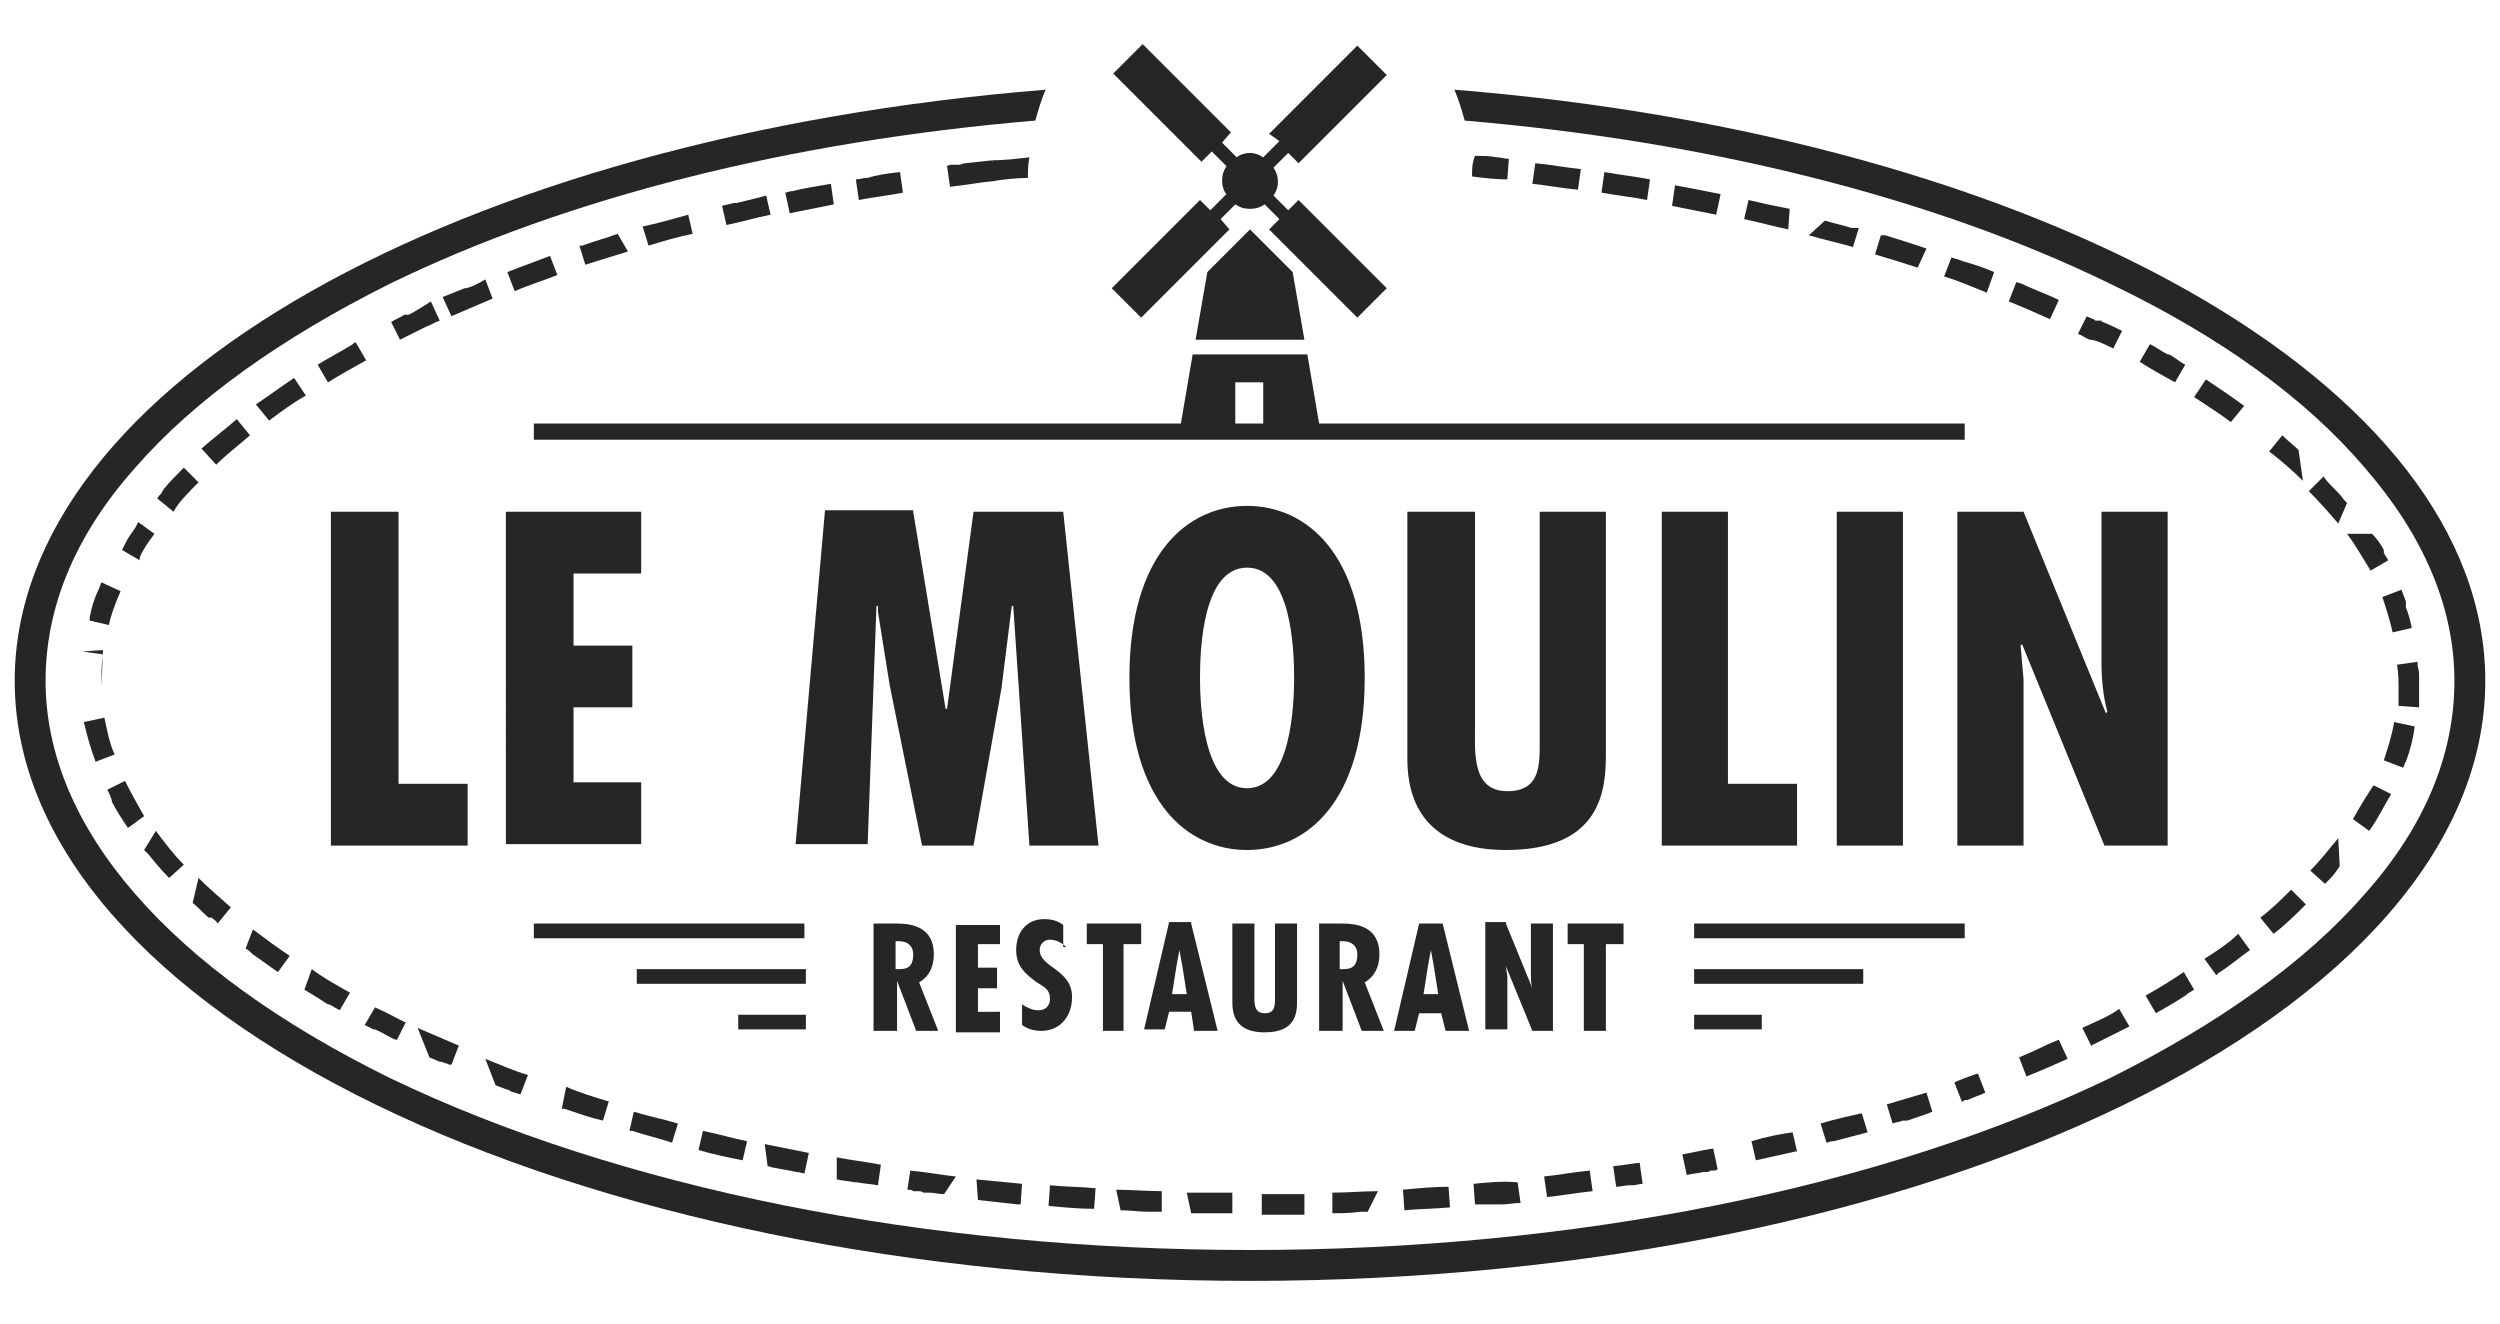
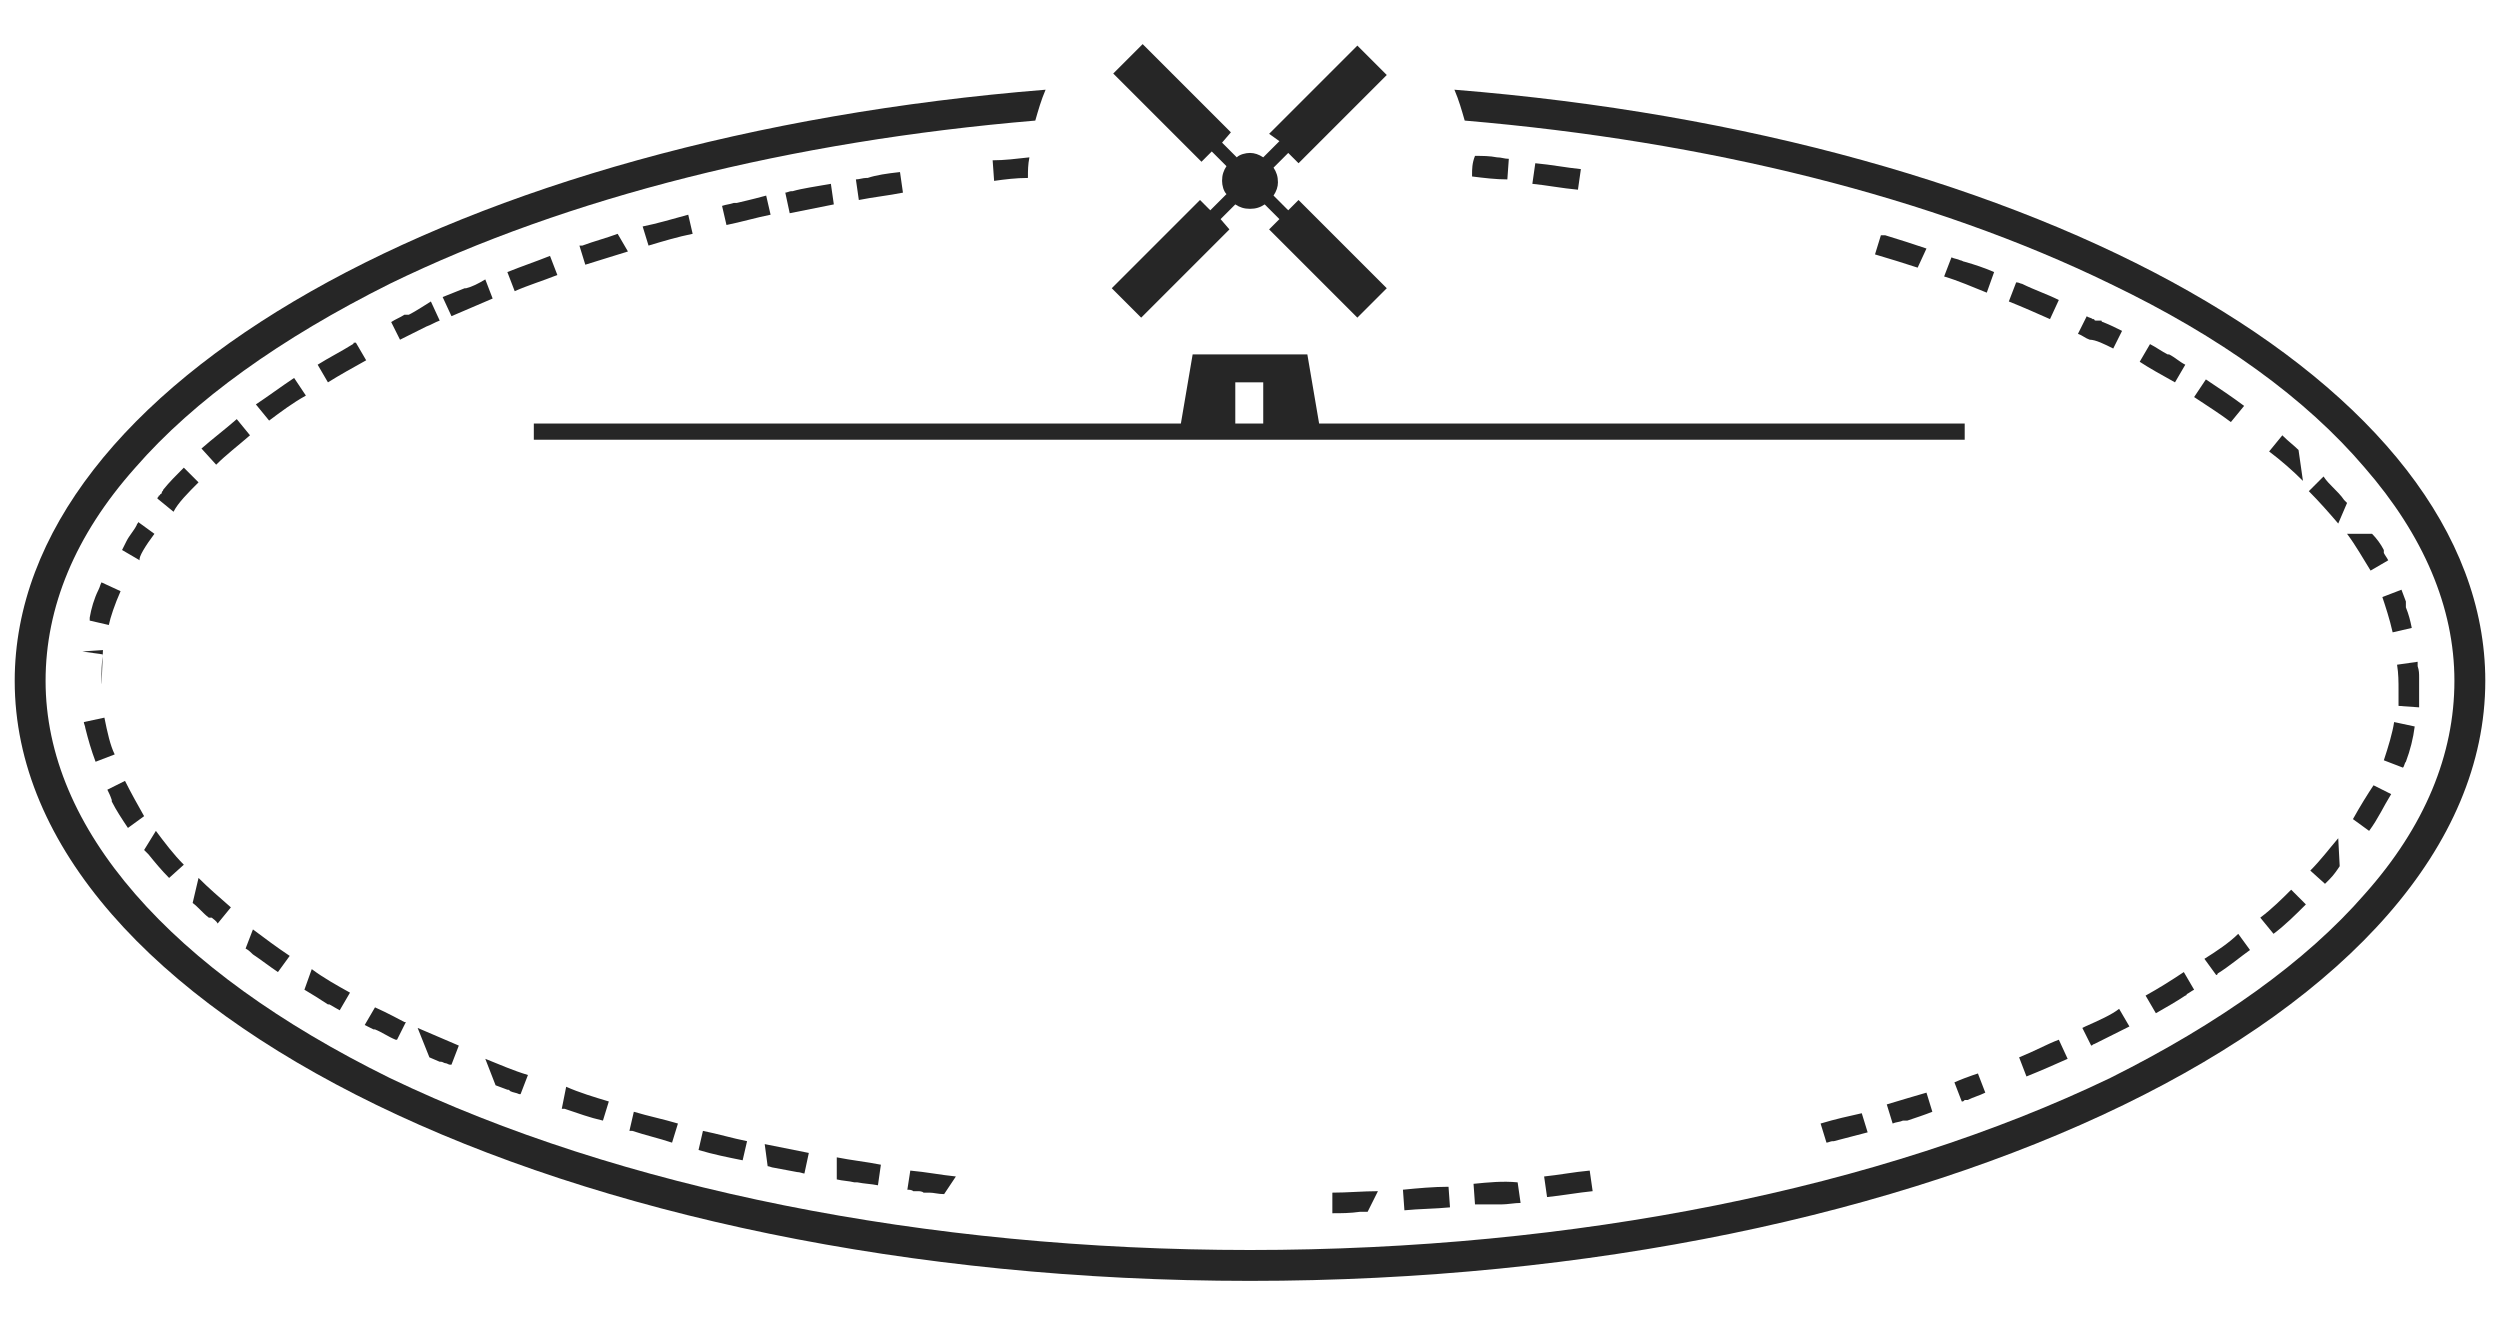
<svg xmlns="http://www.w3.org/2000/svg" version="1.1" fill="#262626" x="0px" y="0px" width="170" height="90" viewBox="0 0 170 90" style="enable-background:new 0 0 170 90;" xml:space="preserve">
  <g id="contour">
    <path d="M29.2 71.9c.2.1.5.2.7.3h.1c.1 0 .2.1.3.1.1 0 .2.1.3.1h.1l.5-1.3c-.9-.4-1.9-.8-2.8-1.2l.8 2zM31.7 19.6c-.1.1-.1.1 0 0-.1.1-.1.1 0 0-.1.1-.1.1 0 0-.1.1-.1.1 0 0-.1.1-.1.1 0 0-.1.1-.1.1 0 0-.1.1-.1.1 0 0h-.1l-1.5.6.6 1.3c.9-.4 1.9-.8 2.8-1.2L33 19c-.5.3-.9.5-1.3.6zM34.5 18.5l.5 1.3c.9-.4 1.9-.7 2.9-1.1l-.5-1.3c-1 .4-1.9.7-2.9 1.1zM33.7 73.8c.3.1.5.2.8.3.1 0 .1 0 .2.1.2.1.4.1.6.2h.1l.5-1.3c-1-.3-1.9-.7-2.9-1.1l.7 1.8zM25.5 68.5l-.7 1.2.6.3h.1c.5.2.9.5 1.4.7h.1l.6-1.2h-.1c-.2-.1-1.1-.6-2-1zM38.2 75.4c.1 0 .1 0 0 0 .1 0 .1 0 0 0 .1.1.1.1 0 0h.2c.9.3 1.7.6 2.6.8l.4-1.3c-1-.3-2-.6-2.9-1l-.3 1.5zM28.5 21.1zM24.1 23.3c-.1 0-.1 0 0 0-.1 0-.1 0 0 0-.1 0-.1 0 0 0-.1 0-.1 0 0 0-.1 0-.1.1 0 0-.1.1-.1.1 0 0-.1.1-.1.1 0 0-.1.1-.1.1 0 0-.1.1-.1.1 0 0l-.1.1c-.8.5-1.6.9-2.4 1.4l.7 1.2c.8-.5 1.7-1 2.6-1.5l-.7-1.2h-.1zM27.8 21.4c-.1 0-.1 0 0 0-.1 0-.1 0 0 0-.1 0-.1 0 0 0-.1 0-.1 0 0 0-.1 0-.1 0 0 0-.1 0-.1 0 0 0h-.1-.1-.1c-.3.2-.6.3-.9.5l.6 1.2 1.8-.9c.3-.1.6-.3.9-.4l-.6-1.3c-1.1.7-1.3.8-1.5.9zM52.2 79.3c.1 0 .3.1.4.1.5.1 1.1.2 1.6.3.2 0 .4.1.5.1l.3-1.4-3-.6.2 1.5zM20.7 67.3c.5.3 1 .6 1.6 1h.1c.2.1.5.3.7.4l.7-1.2c-.9-.5-1.8-1-2.6-1.6l-.5 1.4zM56.9 80.2c.4.1.8.1 1.2.2h.2c.5.1.9.1 1.4.2l.2-1.4c-1-.2-2-.3-3-.5v1.5zM39.6 16.7s-.1 0 0 0c-.1 0-.1 0 0 0-.1 0-.1 0 0 0-.1 0-.1 0 0 0h-.1-.1l.4 1.3c1-.3 1.9-.6 2.9-.9l-.7-1.2c-.8.3-1.6.5-2.4.8zM59 12.1c-.1 0-.1 0 0 0-.1 0-.1 0 0 0h-.1c-.2 0-.5.1-.7.1l.2 1.4c1-.2 2-.3 3-.5l-.2-1.4c-.9.1-1.6.2-2.2.4zM53.9 13c-.1 0-.1 0 0 0h-.1c-.1 0-.3.1-.4.1l.3 1.4 3-.6-.2-1.4c-1.1.2-1.9.3-2.6.5zM43.7 15.4l.4 1.3c1-.3 2-.6 3-.8l-.3-1.3c-1.1.3-2.1.6-3.1.8zM42.8 76.9c.1 0 .1 0 0 0 .1 0 .1 0 0 0 .1 0 .1 0 0 0h.2c.9.3 1.8.5 2.7.8l.4-1.3c-1-.3-2-.5-3-.8l-.3 1.3zM50.1 13.8H50h-.1c-.3.1-.5.1-.8.2l.3 1.3c1-.2 2-.5 3-.7l-.3-1.3c-1.1.3-1.6.4-2 .5zM47.5 78.2c1 .3 2 .5 3 .7l.3-1.3c-1-.2-2-.5-3-.7l-.3 1.3zM16.7 64.5c.2.1.4.3.5.4.6.4 1.1.8 1.7 1.2l.8-1.1c-.9-.6-1.7-1.2-2.5-1.8l-.5 1.3zM69.9 12.1V12c0-.4 0-.8.1-1.3-.9.1-1.7.2-2.5.2l.1 1.4c.7-.1 1.5-.2 2.3-.2zM100.1 11.9v.1c.8.1 1.6.2 2.4.2l.1-1.4c-.3 0-.5-.1-.8-.1-.5-.1-1-.1-1.5-.1-.2.5-.2.9-.2 1.3zM20 25.7zM16.1 28.6zM18.3 28.6c.8-.6 1.6-1.2 2.5-1.7l-.8-1.2c-.9.6-1.7 1.2-2.6 1.8l.9 1.1zM159.6 36.3c.6.8 1.1 1.7 1.6 2.5l1.2-.7c-.1-.2-.2-.3-.3-.5v-.1-.1c-.2-.4-.5-.8-.8-1.1h-1.7zM162.7 43l1.3-.3c-.1-.5-.2-.9-.4-1.4v-.1-.1-.1-.1c-.1-.3-.2-.5-.3-.8l-1.3.5c.2.6.5 1.5.7 2.4zM156.3 30.6c-.3-.3-.7-.6-1-.9l-.1-.1-.9 1.1c.8.6 1.6 1.3 2.3 2l-.3-2.1zM159.6 34.2c0-.1 0-.1 0 0 0-.1 0-.1 0 0 0-.1 0-.1 0 0 0-.1 0-.1 0 0 0-.1 0-.1 0 0 0-.1 0-.1 0 0 0-.1 0-.1 0 0 0-.1 0-.1 0 0 0-.1 0-.1 0 0l-.1-.1-.1-.1c-.2-.3-.5-.6-.8-.9-.2-.2-.4-.4-.6-.7l-1 1c.7.7 1.4 1.5 2 2.2l.6-1.4zM14.7 31.6c.7-.7 1.5-1.3 2.3-2l-.9-1.1c-.8.7-1.6 1.3-2.4 2l1 1.1zM9.8 57.8l.3.3c.4.5.9 1.1 1.4 1.6l1-.9c-.7-.7-1.3-1.5-1.9-2.3l-.8 1.3zM61.7 80.9c.1 0 .3 0 .4.1H62.4c.1 0 .3 0 .4.1h.4c.3 0 .6.1 1 .1L65 80c-1-.1-2-.3-3.1-.4l-.2 1.3zM8.5 53.1l-1.2.6c.1.2.2.4.3.7v.1c.3.6.7 1.2 1.1 1.8l1.1-.8c-.4-.7-.9-1.6-1.3-2.4zM13.1 61.4c.4.3.7.7 1.1 1h.2c.1.1.3.2.4.4l.9-1.1c-.8-.7-1.5-1.3-2.2-2l-.4 1.7zM7.1 48.8l-1.4.3c0 .1.1.3.1.4.2.8.4 1.5.7 2.3l1.3-.5c-.3-.6-.5-1.5-.7-2.5zM6.9 46.3c0-.6 0-1.2.1-1.8l-1.4-.2 1.4-.1c-.1 2.8-.1 2.4-.1 2.1zM10.5 36.3l-1.1-.8c0 .1-.1.1-.1.2-.2.4-.5.7-.7 1.1l-.3.6 1.2.7c-.1-.2.4-1 1-1.8zM13.5 32.8l-1-1c-.5.5-1 1-1.4 1.5 0 .1-.1.1-.1.2 0 0 0 .1-.1.1 0 0 0 .1-.1.1 0 .1-.1.1-.1.2l1.1.9c.3-.6 1-1.3 1.7-2zM8.2 40.2l-1.3-.6c-.1.2-.1.3-.2.5-.3.6-.5 1.3-.6 1.9v.2l1.3.3c.1-.5.4-1.4.8-2.3zM90.6 81.1v1.4c.6 0 1.2 0 1.9-.1h.5l.7-1.4c-1 0-2.1.1-3.1.1zM141.8 69.8l-.2.1.6 1.2c.1 0 .1-.1.2-.1l2.4-1.2-.7-1.2c-.5.4-1.4.8-2.3 1.2zM143.7 23.7l.6-1.2c-.4-.2-.8-.4-1.3-.6 0 0-.1 0-.1-.1h-.1-.1-.1-.1s-.1 0-.1-.1h-.1c-.1-.1-.3-.1-.4-.2l-.6 1.2c.3.1.5.3.8.4.4 0 1 .3 1.6.6zM145.9 23.3zM137.3 71.9l.5 1.3c1-.4 1.9-.8 2.8-1.2l-.6-1.3c-.8.3-1.7.8-2.7 1.2zM147.9 26l.7-1.2c-.4-.2-.7-.5-1.1-.7h-.1c-.4-.2-.8-.5-1.2-.7l-.7 1.2c.6.4 1.5.9 2.4 1.4zM140 20.4c-.8-.4-1.7-.7-2.5-1.1-.1 0-.2-.1-.4-.1l-.5 1.3c1 .4 1.9.8 2.8 1.2l.6-1.3zM135.6 18.5c-.7-.3-1.3-.5-2-.7-.1 0-.2-.1-.3-.1-.2-.1-.4-.1-.6-.2l-.5 1.3c1 .3 1.9.7 2.9 1.1l.5-1.4zM128.3 75.1l.4 1.3c.2-.1.5-.1.7-.2H129.7c.6-.2 1.2-.4 1.7-.6l-.4-1.3c-.7.2-1.7.5-2.7.8zM132.9 73.6l.5 1.3c.1 0 .1 0 .2-.1h.2c.4-.2.8-.3 1.2-.5l-.5-1.3c.3-.1-.7.2-1.6.6zM149.9 65.2l.8 1.1s.1 0 .1-.1c.8-.5 1.5-1.1 2.2-1.6l-.8-1.1c-.6.6-1.5 1.2-2.3 1.7zM164.4 44.4zM160 55.7l1.1.8c.6-.8 1-1.7 1.5-2.5l-1.2-.6c-.4.6-.9 1.4-1.4 2.3zM162.1 51.7l1.3.5c.1-.1.1-.3.2-.4.3-.8.5-1.6.6-2.4l-1.4-.3c-.1.7-.4 1.7-.7 2.6zM164.5 46.3s0-.1 0 0c0-.1 0-.1 0 0 0-.1 0-.1 0 0 0-.1 0-.1 0 0 0-.1 0-.1 0 0 0-.1 0-.1 0 0 0-.1 0-.1 0 0 0-.1 0-.1 0 0 0-.1 0-.1 0 0 0-.1 0-.1 0 0v-.1-.1c0-.3 0-.5-.1-.8V45l-1.4.2c.1.6.1 1.2.1 1.7V48l1.4.1v-1.8c0 .1 0 .1 0 0zM131 16.9c-.9-.3-1.8-.6-2.8-.9H127.9l-.4 1.3c1 .3 2 .6 2.9.9l.6-1.3zM152.6 27.6c-.8-.6-1.7-1.2-2.6-1.8l-.8 1.2c.9.6 1.7 1.1 2.5 1.7l.9-1.1zM145.9 67.7l.7 1.2c.7-.4 1.4-.8 2-1.2 0 0 .1 0 .1-.1.2-.1.3-.2.5-.3l-.7-1.2c-.9.6-1.7 1.1-2.6 1.6zM153.7 62.4l.9 1.1c.8-.6 1.5-1.3 2.2-2l-1-1c-.6.6-1.3 1.3-2.1 1.9zM157.1 59.2l1 .9.1-.1.1-.1.1-.1c.3-.3.5-.6.7-.9L159 57c-.6.7-1.2 1.5-1.9 2.2zM107.5 11.5c-1-.1-2-.3-3.1-.4l-.2 1.4c1 .1 2 .3 3.1.4l.2-1.4zM100.2 80.5l.1 1.4H102.1c.4 0 .9-.1 1.3-.1l-.2-1.4c-1-.1-2 0-3 .1zM95.4 80.9l.1 1.4c1-.1 2.1-.1 3.1-.2l-.1-1.4c-1 0-2.1.1-3.1.2zM123.8 76.4l.4 1.3c.1 0 .3-.1.4-.1h.1c.8-.2 1.5-.4 2.3-.6l-.4-1.3c-.9.2-1.8.4-2.8.7zM105 80l.2 1.4c1-.1 2.1-.3 3.1-.4l-.2-1.4c-1.1.1-2.1.3-3.1.4z" />
-     <path d="M65.3 11.2s-.1 0 0 0c-.1 0-.1 0 0 0h-.2-.1-.1c-.2 0-.4 0-.5.1l.2 1.4c1-.1 2-.3 3.1-.4l-.2-1.4c-1.9.2-2.1.2-2.2.3zM66.5 81.6l2.7.3h.2l.1-1.4c-1-.1-2.1-.2-3.1-.3l.1 1.4zM81 82.5H83.8v-1.4h-3.1l.3 1.4zM71.3 82c1 .1 2.1.2 3.1.2l.1-1.4c-1-.1-2.1-.1-3.1-.2l-.1 1.4zM76.2 82.3c.6 0 1.3.1 1.9.1h.9V81c-1 0-2.1-.1-3.1-.1l.3 1.4zM85.8 81.2v1.4h2.9v-1.4h-2.9zM121.7 14.2l-1.5-.3c-.4-.1-.9-.2-1.3-.3l-.3 1.3c1 .2 2 .5 3 .7l.1-1.4zM119.1 77.6l.3 1.3 2.7-.6h.1l-.3-1.3c-.8.1-1.8.3-2.8.6zM114.4 78.5l.3 1.4c.4-.1.7-.1 1.1-.2h.2c.1 0 .2 0 .3-.1h.2c.1 0 .2 0 .3-.1l-.3-1.4c-.1 0-1.1.2-2.1.4zM126.4 15.5h-.1-.1-.1-.1-.1c-.6-.2-1.2-.3-1.8-.5l-1.1 1c1 .3 2 .5 3 .8l.4-1.3zM109.2 11.8zM117 13.2c-1-.2-2-.4-3.1-.6l-.2 1.4 3 .6.3-1.4zM112 13.6l.2-1.4c-1-.2-2-.3-3.1-.5l-.2 1.4c1.1.2 2.1.3 3.1.5zM109.7 79.3l.2 1.4c.3 0 .6-.1.9-.1h.2c.2 0 .5-.1.7-.1l-.2-1.4c.2-.1-.8.1-1.8.2z" />
    <path d="M98.9 6.1c.3.7.5 1.4.7 2.1 16.5 1.4 31.8 5.2 43.9 11.1 7.5 3.6 13.3 7.8 17.3 12.5 4 4.6 6.1 9.5 6.1 14.5s-2 9.9-6.1 14.5c-4 4.6-9.9 8.8-17.3 12.5C127.9 80.8 107.1 85 85 85s-42.9-4.2-58.5-11.7C19 69.6 13.2 65.4 9.2 60.8s-6.1-9.5-6.1-14.5 2-9.9 6.1-14.5c4-4.6 9.9-8.8 17.3-12.5 12.1-5.9 27.3-9.7 43.9-11.1.2-.7.4-1.4.7-2.1C31.3 9.3 1 26.1 1 46.3c0 22.5 37.6 40.8 84 40.8s84-18.3 84-40.8c0-20.2-30.3-37-70.1-40.2z" />
  </g>
  <g id="moulin">
-     <path d="M82.1 18.5l-.8 4.6h7.4l-.8-4.6-2.9-2.9z" />
-     <path d="M82.3 14.3l-.7-.7-6 6 2 2 4.7-4.7 1.3-1.3-.6-.7 1-1c.3.2.6.3 1 .3s.7-.1 1-.3l1 1-.7.7 1.3 1.3 4.7 4.7 2-2-6-6-.7.7-.6-.6-.4-.4c.2-.3.3-.6.3-.9 0-.4-.1-.7-.3-1l1-1 .7.7 6-6-2-2-6 6 .7.5-1.1 1.1c-.3-.2-.6-.3-.9-.3-.3 0-.7.1-.9.3l-1-1 .6-.7-6-6-2 2 6 6 .7-.7 1 1c-.2.3-.3.6-.3 1 0 .3.1.7.3.9l-.4.4-.7.7zM88.9 24.1h-7.8l-.8 4.7h-44v1.1h97.3v-1.1H89.7l-.8-4.7zm-3 4.7H84V26h1.9v2.8z" />
+     <path d="M82.3 14.3l-.7-.7-6 6 2 2 4.7-4.7 1.3-1.3-.6-.7 1-1c.3.2.6.3 1 .3s.7-.1 1-.3l1 1-.7.7 1.3 1.3 4.7 4.7 2-2-6-6-.7.7-.6-.6-.4-.4c.2-.3.3-.6.3-.9 0-.4-.1-.7-.3-1l1-1 .7.7 6-6-2-2-6 6 .7.5-1.1 1.1c-.3-.2-.6-.3-.9-.3-.3 0-.7.1-.9.3l-1-1 .6-.7-6-6-2 2 6 6 .7-.7 1 1c-.2.3-.3.6-.3 1 0 .3.1.7.3.9l-.4.4-.7.7zM88.9 24.1h-7.8l-.8 4.7h-44v1.1h97.3v-1.1H89.7zm-3 4.7H84V26h1.9v2.8z" />
  </g>
  <g id="restaurant">
-     <path d="M59.4 70.1v-7.3h1.5c.9 0 2.6.1 2.6 2.1 0 .8-.3 1.5-1 1.9l1.3 3.3h-1.5L61 66.7v3.4h-1.6zm1.5-4.2h.3c.7 0 .9-.4.9-1 0-.5-.3-.9-1-.9h-.2v1.9zM68 62.8v1.4h-1.5v1.6h1.3v1.4h-1.3v1.6H68v1.4h-3v-7.3h3zM72.5 64.4c-.3-.3-.7-.5-1.1-.5-.4 0-.7.3-.7.7 0 1.2 2.2 1.3 2.2 3.2 0 1.3-.8 2.3-2.1 2.3-.4 0-.9-.1-1.3-.4v-1.4c.3.2.7.4 1.1.4.5 0 .8-.3.8-.8 0-.6-.4-.8-.9-1.1-.8-.6-1.4-1.1-1.4-2.2 0-1.2.7-2.1 1.9-2.1.5 0 .9.1 1.3.4v1.5zM77.6 62.8v1.4h-1.2v5.9H75v-5.9h-1.1v-1.4h3.7zM81 62.8l1.8 7.3h-1.6l-.2-1.3h-1.5l-.3 1.2h-1.4l1.7-7.3H81zm-.6 2.9l-.2-1.1-.2 1.1-.3 1.9h1l-.3-1.9zM85.3 62.8v4.7c0 .6-.1 1.4.7 1.4.7 0 .7-.5.7-1.1v-5h1.5v5.3c0 .8-.1 2.1-2.2 2.1-1.4 0-2.2-.6-2.2-2v-5.4h1.5zM89.7 70.1v-7.3h1.5c.9 0 2.6.1 2.6 2.1 0 .8-.3 1.5-1 1.9l1.3 3.3h-1.5l-1.3-3.4v3.4h-1.6zm1.4-4.2h.3c.7 0 .9-.4.9-1 0-.5-.3-.9-1-.9h-.2v1.9zM98.1 62.8l1.8 7.3h-1.6l-.3-1.2h-1.5l-.3 1.2h-1.4l1.7-7.3h1.6zm-.6 2.9l-.2-1.1-.2 1.1-.3 1.9h1l-.3-1.9zM102.4 62.8l1.8 4.4c-.1-.3-.1-.7-.1-1.1v-3.3h1.5v7.3h-1.4l-1.8-4.4.1.7V70H101v-7.3h1.4zM110.4 62.8v1.4h-1.2v5.9h-1.5v-5.9h-1.1v-1.4h3.8zM36.3 62.8h18.4v1H36.3zM43.3 65.9h11.5v1H43.3zM50.2 69h4.6v1h-4.6zM115.2 62.8h18.4v1h-18.4zM115.2 65.9h11.5v1h-11.5zM115.2 69h4.6v1h-4.6z" />
-   </g>
+     </g>
  <g id="nom">
-     <path d="M27.1 34.8v18.5h4.7v4.2h-9.3V34.8h4.6zM43.6 34.8V39H39v4.9h4v4.2h-4v5.1h4.6v4.2h-9.2V34.8h9.2zM62.1 34.8l2.2 13.4h.1l1.8-13.4h6.1l2.4 22.7H70l-1.1-16.3h-.1l-.7 5.6-1.9 10.7h-3.5l-2.2-10.9-.8-5v-.4h-.1L59 57.4h-4.9l2-22.7h6zM92.8 46.1c0 8.5-4 11.7-8 11.7s-8-3.2-8-11.7 4-11.7 8-11.7 8 3.2 8 11.7zm-8 7.5c3 0 3.2-5.7 3.2-7.5 0-2-.2-7.5-3.2-7.5s-3.2 5.5-3.2 7.5c0 1.8.2 7.5 3.2 7.5zM100.3 34.8v14.7c0 1.7-.2 4.3 2.2 4.3 2.2 0 2.2-1.7 2.2-3.3V34.8h4.5v16.5c0 2.4-.3 6.5-6.8 6.5-4.2 0-6.7-2-6.7-6.2V34.8h4.6zM117.5 34.8v18.5h4.7v4.2H113V34.8h4.5zM129.4 34.8v22.7h-4.5V34.8h4.5zM137.6 34.8l5.6 13.7.1-.1c-.3-1.1-.4-2.3-.4-3.4V34.8h4.5v22.7h-4.3l-5.6-13.7-.1.1.2 2.3v11.3h-4.5V34.8h4.5z" />
-   </g>
+     </g>
</svg>